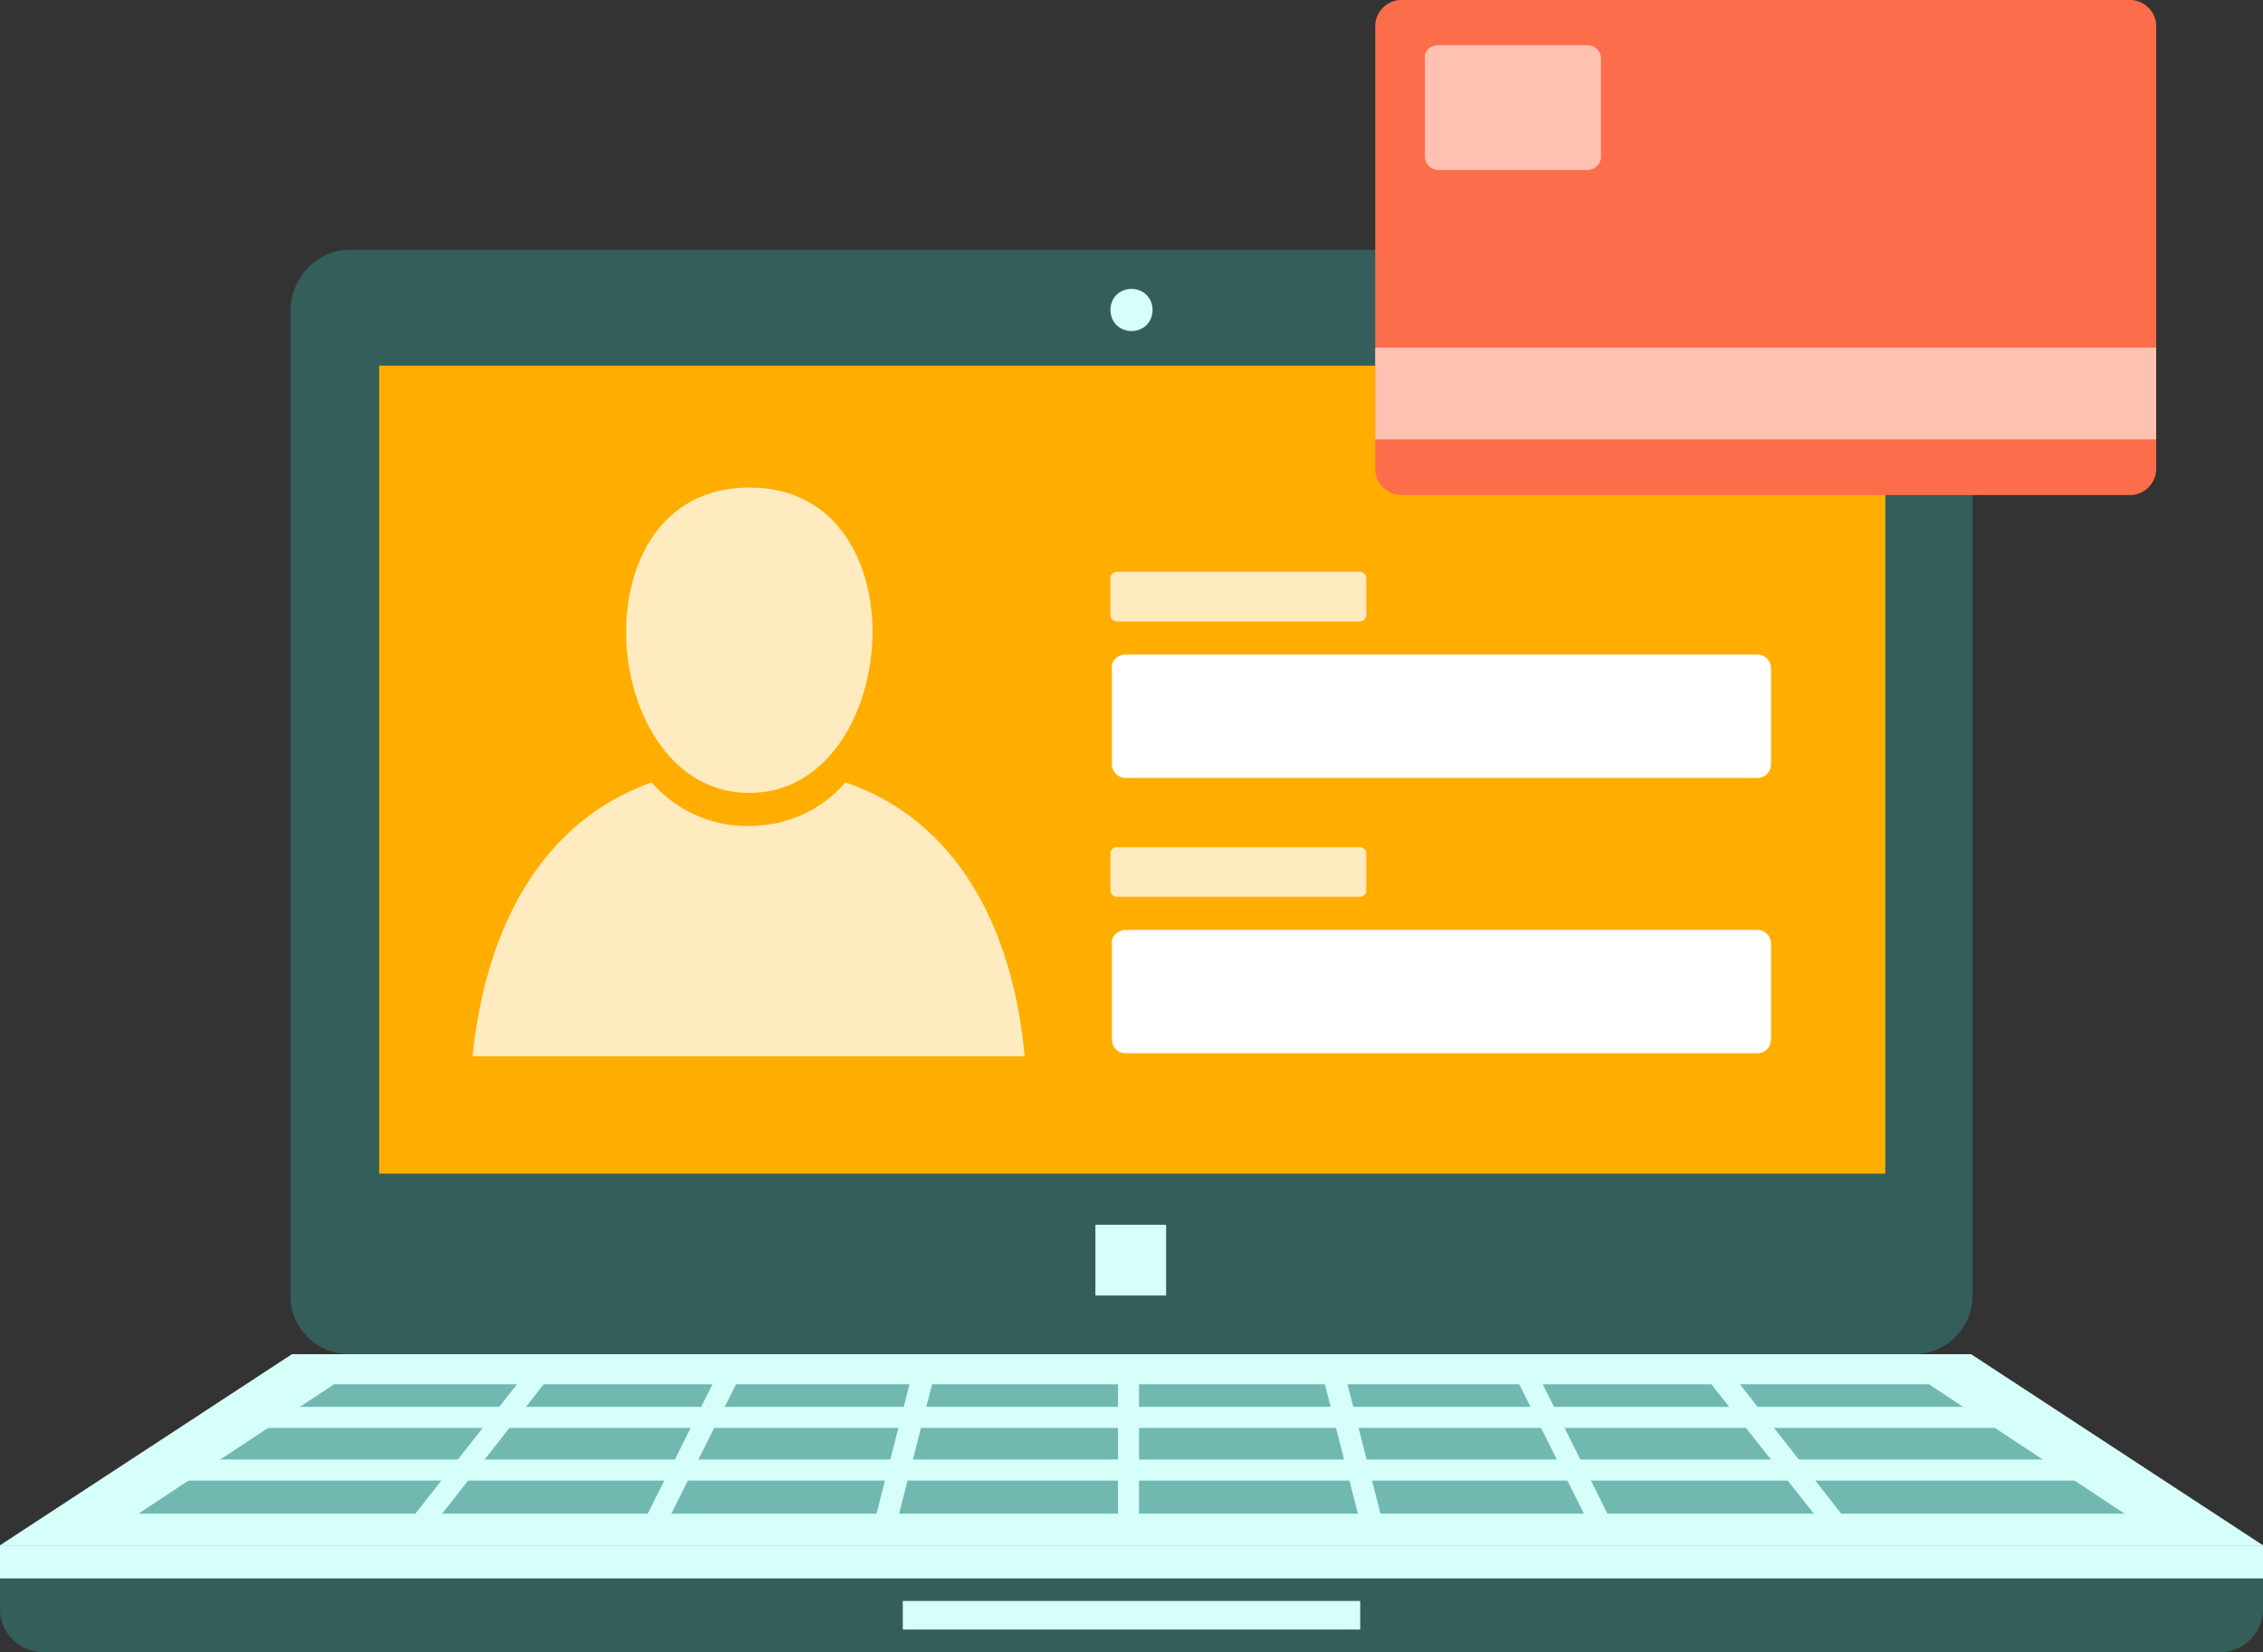
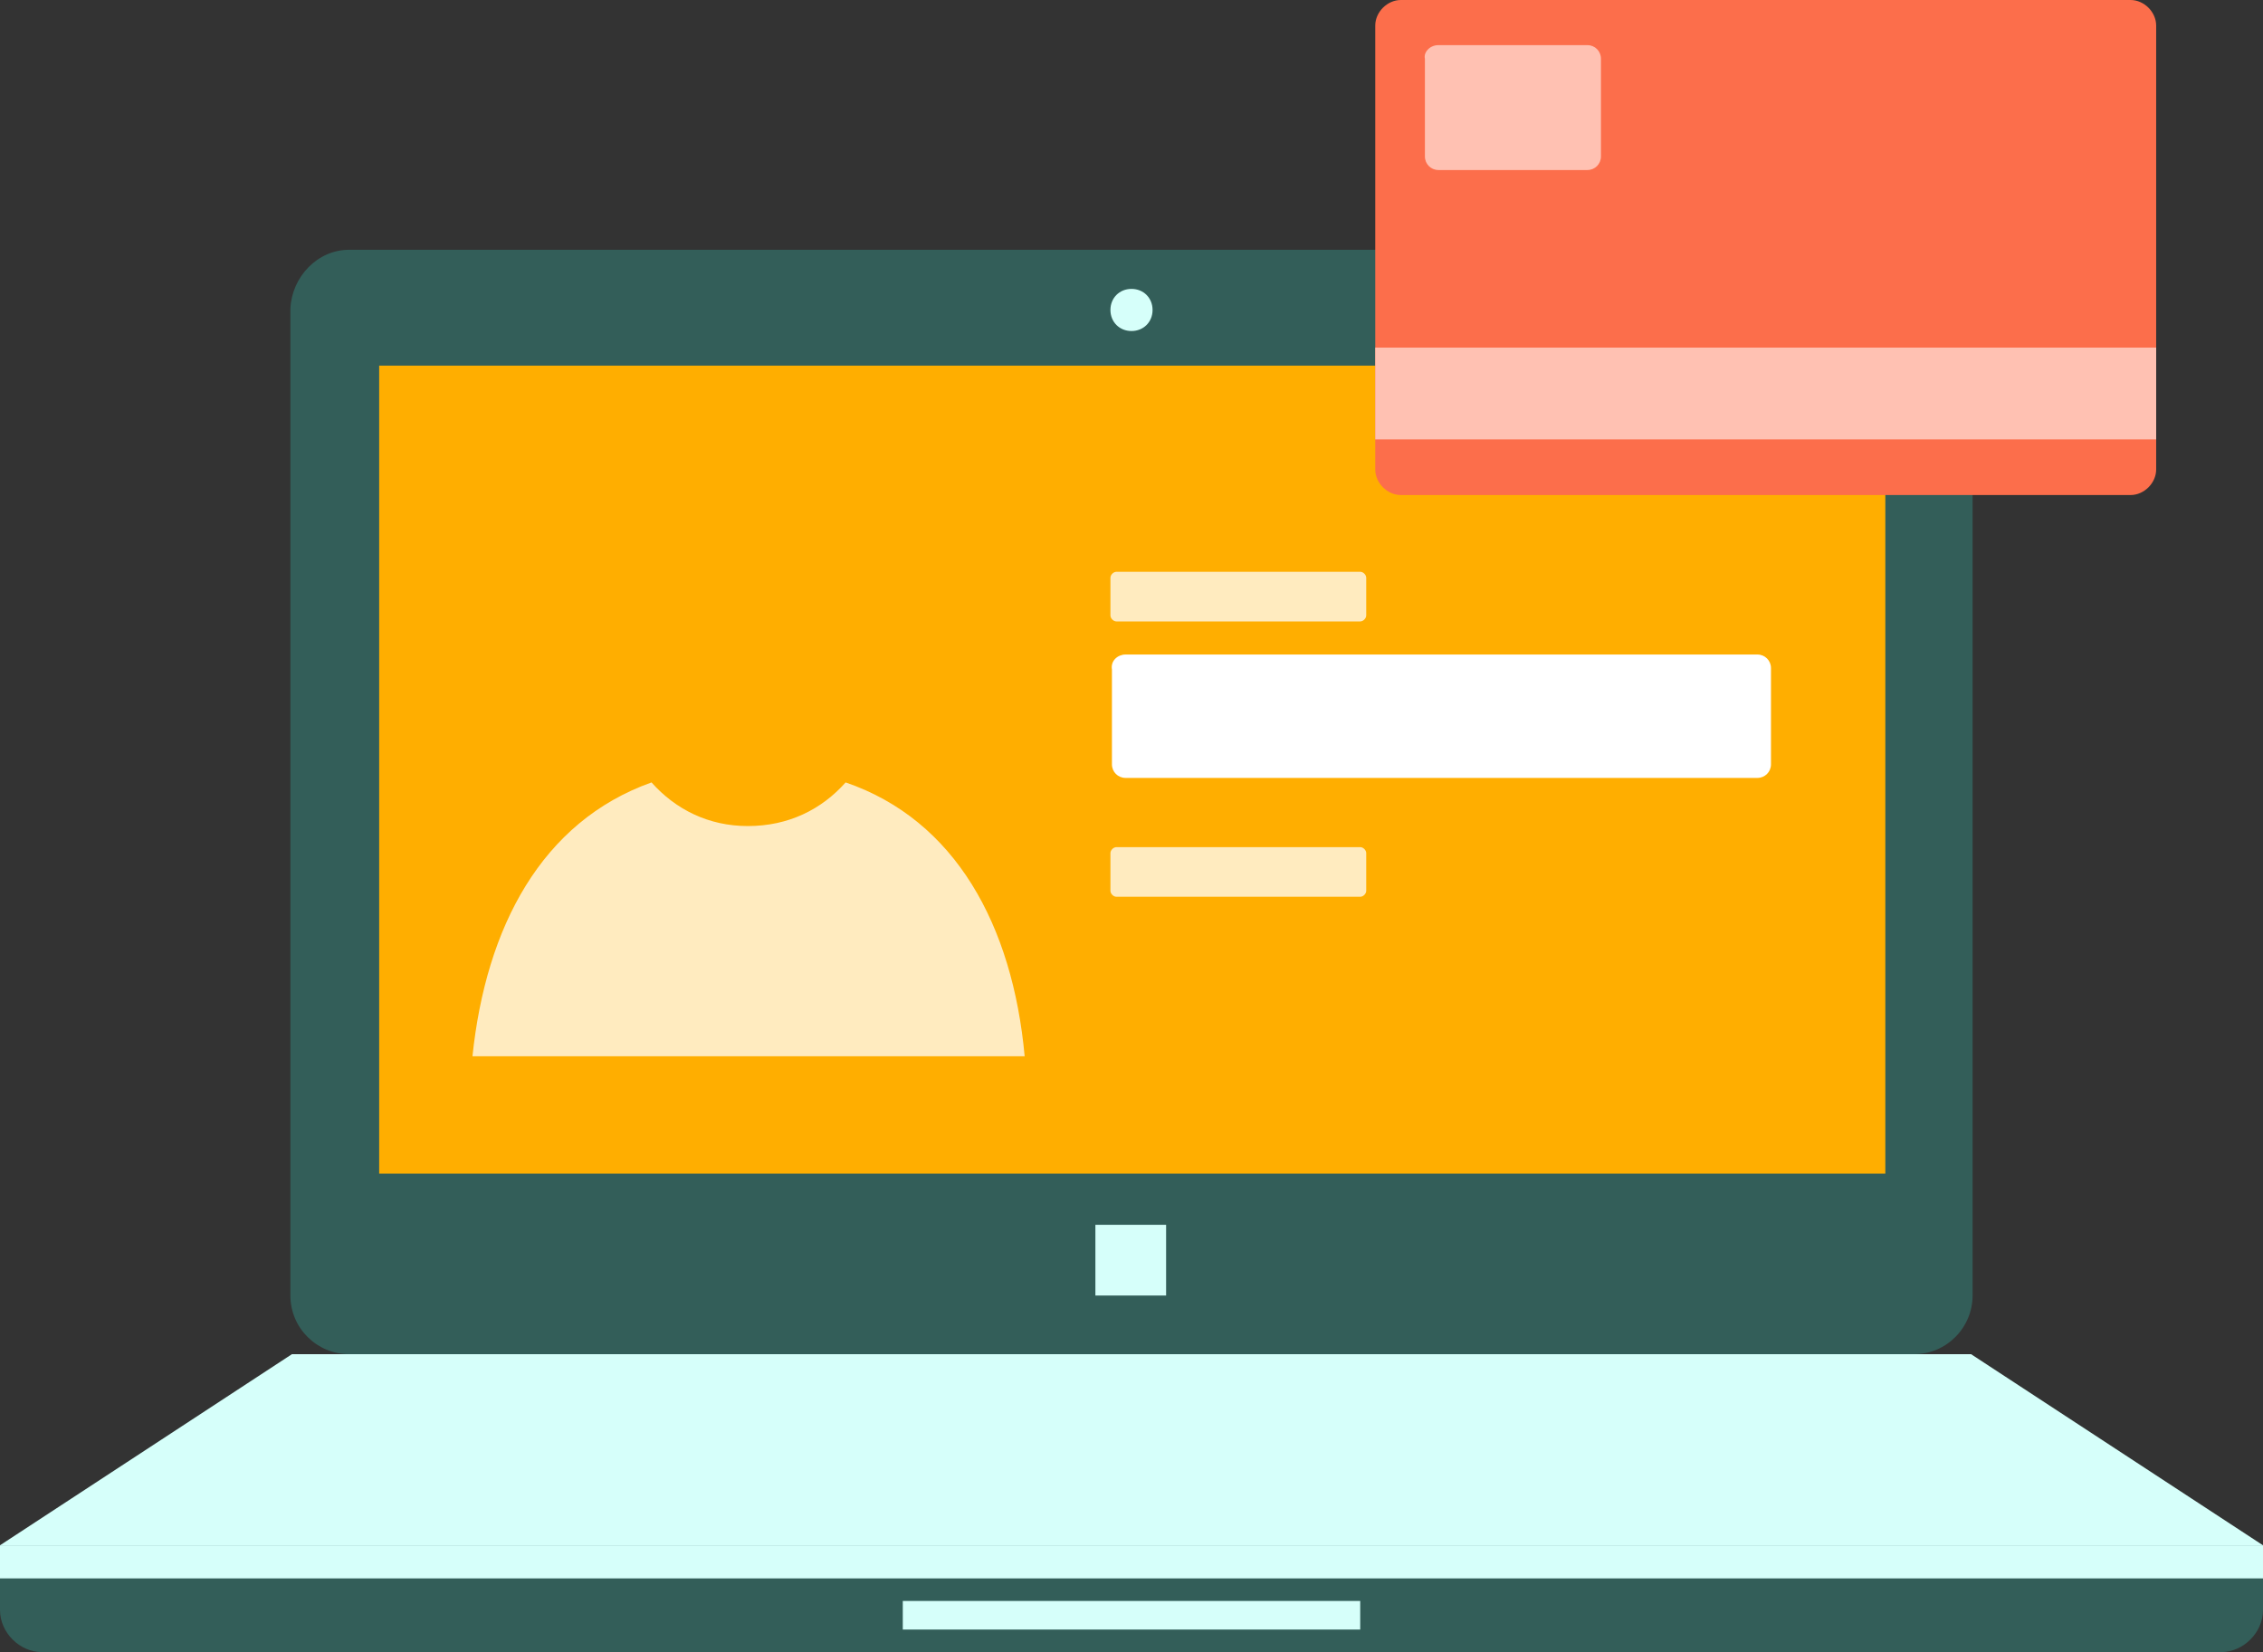
<svg xmlns="http://www.w3.org/2000/svg" id="Objects" viewBox="0 0 150.4 109.8">
  <rect x="0" y="0" width="150.4" height="109.8" fill="#333333" stroke="none" />
  <style>.st0{fill:#335e59}.st2{fill:#d6fffa}.st4{fill:#ffebbf}.st5{fill:#fff}</style>
  <path class="st0" d="M23.2 16.6h104c2.1 0 3.9 1.7 3.9 3.9v65.6c0 2.1-1.7 3.9-3.9 3.9h-104c-2.1 0-3.9-1.7-3.9-3.9V20.5c.1-2.1 1.8-3.9 3.9-3.9z" />
  <path fill="#ffae00" d="M25.2 24.3h100.1V78H25.2z" />
  <path class="st2" d="M75.2 22c.8 0 1.4-.6 1.4-1.4s-.6-1.4-1.4-1.4-1.4.6-1.4 1.4.6 1.4 1.4 1.4zm-2.4 59.4h4.7v4.7h-4.7zM19.4 90H131l19.4 12.7H0z" />
  <path class="st0" d="M0 102.7h150.4v4.3c0 1.5-1.3 2.8-2.8 2.8H2.8c-1.5 0-2.8-1.3-2.8-2.8v-4.3z" />
  <path class="st2" d="M60 106.4h30.4v1.9H60zm-60-3.7h150.4v2.2H0z" />
-   <path fill="#71b8b0" d="M22.2 92h106l13 8.6H9.2z" />
  <path class="st2" d="M74.3 91.2h1.4v10.2h-1.4zm15-.2l2.6 10.2-1.4.4-2.6-10.2z" />
  <path transform="rotate(-26.581 103.928 96.296)" class="st2" d="M103.2 90.6h1.4V102h-1.4z" />
  <path class="st2" d="M114.7 90.8l7.9 10.1-1.1.9-8-10.1z" />
  <path class="st2" d="M15.3 93.5h119.4v1.4H15.3z" />
-   <path class="st2" d="M62.1 91.4l-2.6 10.2-1.4-.4L60.7 91z" />
  <path transform="rotate(-63.422 46.063 96.247)" class="st2" d="M40.4 95.5h11.4v1.4H40.4z" />
  <path transform="rotate(-51.888 31.88 96.324)" class="st2" d="M25.4 95.6h12.9V97H25.4z" />
  <path class="st2" d="M11 97h130v1.4H11z" />
-   <path class="st4" d="M49.8 32.4c11.7 0 10.1 20.3 0 20.3s-11.7-20.3 0-20.3z" />
  <path class="st4" d="M56.2 52c7.3 2.5 11.1 9.5 11.9 18.2H31.4c.9-8.6 4.6-15.6 11.9-18.2 1.6 1.8 3.8 2.9 6.4 2.9 2.7 0 4.9-1.1 6.5-2.9z" />
-   <path class="st5" d="M74.8 61.8h42c.5 0 .9.4.9.9v6.4c0 .5-.4.9-.9.9h-42c-.5 0-.9-.4-.9-.9v-6.4c-.1-.4.4-.9.9-.9z" />
  <path class="st4" d="M74.2 56.3h16.2c.2 0 .4.2.4.4v2.5c0 .2-.2.4-.4.4H74.2c-.2 0-.4-.2-.4-.4v-2.5c0-.2.2-.4.4-.4z" />
  <path class="st5" d="M74.8 43.5h42c.5 0 .9.4.9.9v6.4c0 .5-.4.9-.9.9h-42c-.5 0-.9-.4-.9-.9v-6.3c-.1-.6.4-1 .9-1z" />
  <path class="st4" d="M74.2 38h16.2c.2 0 .4.2.4.4v2.5c0 .2-.2.4-.4.4H74.2c-.2 0-.4-.2-.4-.4v-2.5c0-.2.2-.4.4-.4z" />
  <path d="M93.1 0h48.5c.9 0 1.7.8 1.7 1.7v29.5c0 .9-.8 1.7-1.7 1.7H93.1c-.9 0-1.7-.8-1.7-1.7V1.7c0-.9.8-1.7 1.7-1.7z" fill="#fc6e4b" />
  <path d="M91.4 23.1h51.9v6.1H91.4zM95.6 3h9.9c.5 0 .9.4.9.9v6.5c0 .5-.4.9-.9.9h-9.9c-.5 0-.9-.4-.9-.9V3.9c-.1-.4.3-.9.9-.9z" fill="#ffc1b2" />
</svg>